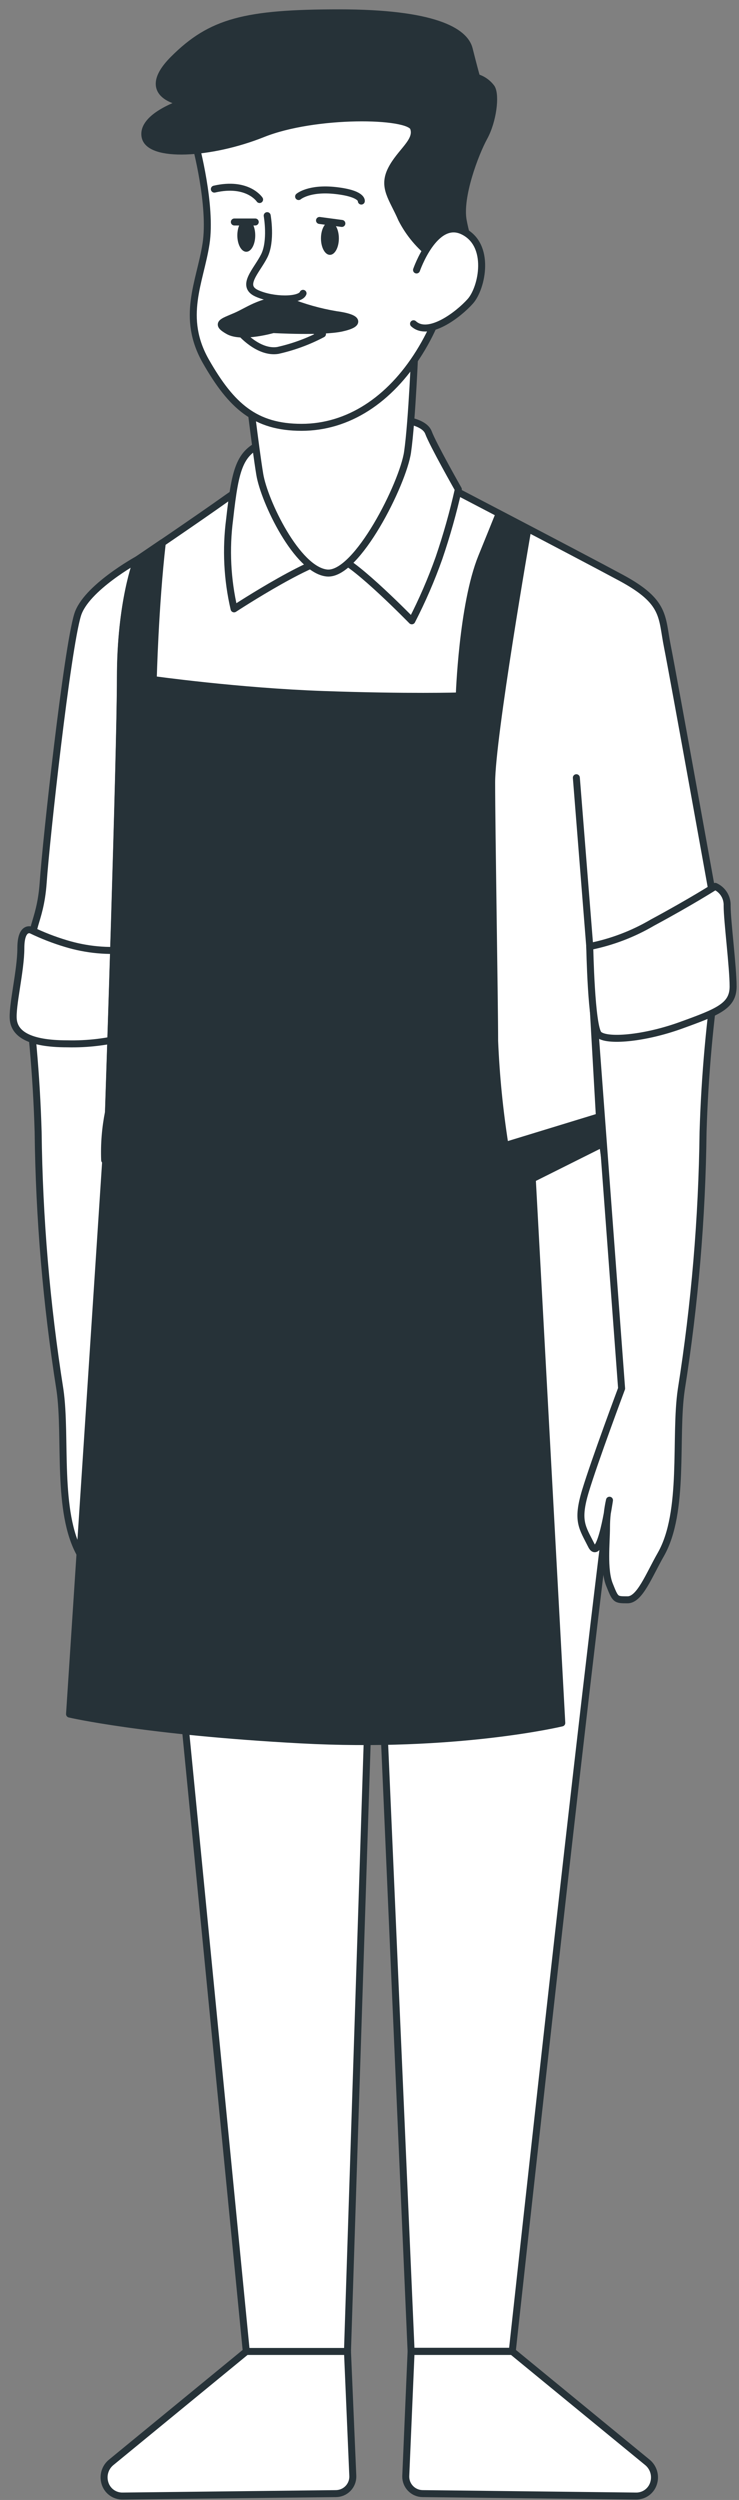
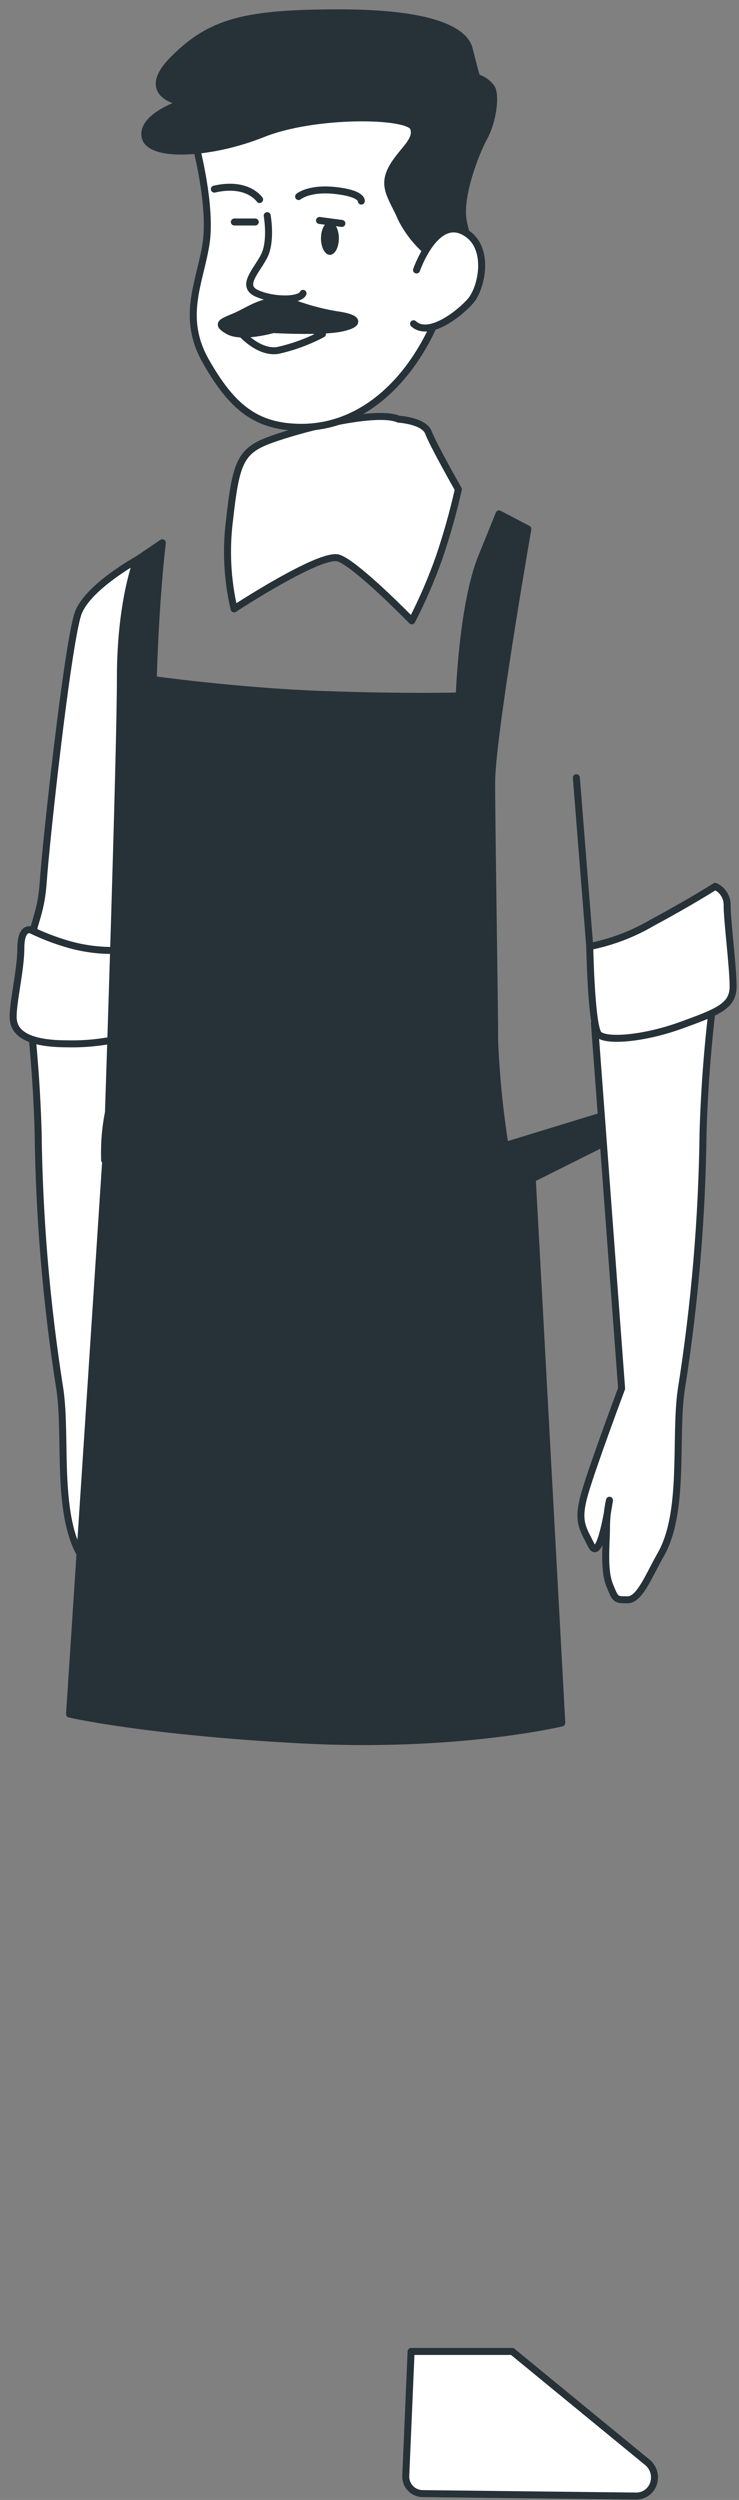
<svg xmlns="http://www.w3.org/2000/svg" width="76" height="257" viewBox="0 0 76 257" fill="none">
  <rect x="0" y="0" width="76" height="257" fill="#808080" stroke="none" />
  <g clip-path="url(#clip0_842_1758)">
-     <path d="M61.805 116.361C62.587 121.732 64.988 139.63 63.527 148.007C61.786 157.975 52.683 241.714 52.683 241.714H42.278L38.713 159.92L37.94 173.621L35.734 241.742H25.329L13.35 119.275L16.142 119.33C40.723 122.69 55.801 118.604 61.805 116.361Z" fill="white" stroke="#263238" stroke-width="0.719" stroke-linecap="round" stroke-linejoin="round" />
    <path d="M14.123 57.538C14.123 57.538 8.818 60.451 7.98 63.215C6.9 66.752 4.75 86.251 4.443 90.71C4.136 95.168 2.582 95.773 3.987 97.16C5.393 98.546 8.743 99.31 11.508 99.021C12.641 98.924 13.769 98.768 14.886 98.556L15.817 61.391L15.668 56.737L14.123 57.538Z" fill="white" stroke="#263238" stroke-width="0.719" stroke-linecap="round" stroke-linejoin="round" />
    <path d="M2.368 98.993C3.235 104.749 3.754 110.552 3.922 116.37C4.027 125.246 4.776 134.102 6.165 142.869C6.872 147.755 5.765 155.424 8.269 159.808C9.506 161.977 10.437 164.462 11.675 164.462C12.913 164.462 12.922 164.462 13.537 162.908C14.151 161.353 13.853 158.561 13.853 157.016C13.853 156.076 13.746 155.14 13.537 154.224C13.537 154.224 14.467 160.739 15.398 158.877C16.329 157.016 16.952 156.392 16.022 153.293C15.091 150.194 12.299 142.738 12.299 142.738L15.091 105.201L2.368 98.993Z" fill="white" stroke="#263238" stroke-width="0.719" stroke-linecap="round" stroke-linejoin="round" />
    <path d="M13.35 97.606C11.132 97.854 8.886 97.645 6.751 96.992C5.538 96.627 4.355 96.166 3.214 95.615C3.214 95.615 2.144 95.149 2.144 97.476C2.144 99.803 1.213 103.461 1.371 104.848C1.53 106.234 2.907 107.305 6.9 107.305C9.027 107.357 11.15 107.097 13.201 106.532L13.35 97.606Z" fill="white" stroke="#263238" stroke-width="0.719" stroke-linecap="round" stroke-linejoin="round" />
-     <path d="M60.651 97.3L61.731 116.343C61.731 116.343 62.038 116.957 56.351 118.493C54.067 118.974 51.741 119.232 49.407 119.265H34.32C29.396 119.116 24.892 118.874 22.22 118.651C15.007 118.037 11.163 114.351 11.163 114.351C11.163 114.351 12.392 77.493 12.392 69.675C12.392 61.857 14.086 57.575 14.086 57.575C14.086 57.575 20.229 53.424 23.449 51.125C26.669 48.826 34.199 46.36 37.736 47.132C39.766 47.562 41.765 48.125 43.721 48.817C43.721 48.817 59.273 56.914 63.881 59.4C68.488 61.885 68.022 63.392 68.637 66.464C69.251 69.535 73.551 93.456 73.551 93.456C73.551 93.456 68.897 96.983 65.872 97.179C62.847 97.374 60.651 97.3 60.651 97.3Z" fill="white" stroke="#263238" stroke-width="0.719" stroke-linecap="round" stroke-linejoin="round" />
    <path d="M10.874 119.265H10.763C10.7 117.617 10.832 115.968 11.154 114.35C11.154 114.35 12.382 77.493 12.382 69.675C12.382 61.856 14.076 57.575 14.076 57.575L16.692 55.797C15.938 62.368 15.761 69.861 15.761 69.861C15.761 69.861 24.519 71.089 33.268 71.397C42.017 71.704 47.23 71.545 47.23 71.545C47.23 71.545 47.537 62.182 49.528 57.268C50.338 55.267 50.925 53.833 51.325 52.828L54.285 54.383C54.154 55.146 50.562 75.79 50.562 80.443C50.562 85.097 50.869 103.172 50.869 107.016C51.017 110.595 51.372 114.163 51.93 117.701L52.339 117.645L61.461 114.853H61.526L62.093 117.506L54.741 121.182L57.775 177.12C57.775 177.12 46.932 179.726 30.886 178.86C14.839 177.995 7.152 176.208 7.152 176.208L10.874 119.265Z" fill="#263238" stroke="#263238" stroke-width="0.719" stroke-linecap="round" stroke-linejoin="round" />
    <path d="M40.993 43.093C40.993 43.093 43.609 43.242 44.065 44.471C44.521 45.699 47.136 50.306 47.136 50.306C46.6 52.695 45.935 55.053 45.144 57.371C44.359 59.581 43.426 61.736 42.352 63.821C42.352 63.821 36.665 57.985 34.822 57.371C32.98 56.756 24.072 62.592 24.072 62.592C23.369 59.573 23.215 56.452 23.616 53.378C24.231 47.849 24.687 46.472 27.339 45.392C29.992 44.312 38.536 42.013 40.993 43.093Z" fill="white" stroke="#263238" stroke-width="0.719" stroke-linecap="round" stroke-linejoin="round" />
-     <path d="M42.687 35.414C42.687 35.414 42.38 43.242 41.915 46.471C41.449 49.701 36.693 59.213 33.622 58.906C30.55 58.599 27.172 51.535 26.716 48.77C26.26 46.006 25.487 39.407 25.487 39.407C25.487 39.407 28.707 41.092 34.087 38.476C39.467 35.861 41.766 33.264 42.687 35.414Z" fill="white" stroke="#263238" stroke-width="0.719" stroke-linecap="round" stroke-linejoin="round" />
    <path d="M20.108 14.835C20.108 14.835 21.802 21.127 21.187 25.073C20.573 29.02 18.572 32.603 21.187 37.173C23.803 41.743 26.25 43.93 31.016 43.93C35.781 43.93 40.072 41.138 43.116 36.252C46.159 31.365 46.345 27.344 46.345 22.886C46.345 18.428 48.207 13.523 46.652 10.6C45.098 7.678 39.588 5.23 33.445 7.529C27.302 9.828 20.108 14.835 20.108 14.835Z" fill="white" stroke="#263238" stroke-width="0.719" stroke-linecap="round" stroke-linejoin="round" />
    <path d="M33.166 34.334C31.713 35.102 30.163 35.672 28.559 36.028C26.558 36.335 24.715 34.167 24.715 34.167C25.829 33.462 27.119 33.088 28.438 33.087C30.076 33.215 31.678 33.637 33.166 34.334Z" fill="white" stroke="#263238" stroke-width="0.719" stroke-linecap="round" stroke-linejoin="round" />
    <path d="M27.479 22.169C27.479 22.169 27.944 24.776 27.172 26.311C26.399 27.847 24.715 29.383 26.408 30.155C28.102 30.928 30.857 30.918 31.165 30.155" stroke="#263238" stroke-width="0.719" stroke-linecap="round" stroke-linejoin="round" />
    <path d="M29.629 30.956C31.212 31.595 32.86 32.06 34.544 32.343C36.852 32.65 37.159 33.273 35.158 33.72C33.157 34.167 28.093 33.879 28.093 33.879C28.093 33.879 24.873 34.809 23.486 34.027C22.099 33.245 22.872 33.097 24.259 32.492C25.646 31.887 27.172 30.649 29.629 30.956Z" fill="#263238" stroke="#263238" stroke-width="0.719" stroke-linecap="round" stroke-linejoin="round" />
    <path d="M33.929 26.2C33.42 26.2 33.008 25.442 33.008 24.506C33.008 23.57 33.42 22.812 33.929 22.812C34.438 22.812 34.85 23.57 34.85 24.506C34.85 25.442 34.438 26.2 33.929 26.2Z" fill="#263238" />
-     <path d="M25.329 25.883C24.82 25.883 24.407 25.129 24.407 24.198C24.407 23.268 24.82 22.514 25.329 22.514C25.838 22.514 26.25 23.268 26.25 24.198C26.25 25.129 25.838 25.883 25.329 25.883Z" fill="#263238" />
    <path d="M35.158 22.97L32.859 22.663" stroke="#263238" stroke-width="0.719" stroke-linecap="round" stroke-linejoin="round" />
    <path d="M26.25 22.821H24.1" stroke="#263238" stroke-width="0.719" stroke-linecap="round" stroke-linejoin="round" />
    <path d="M30.709 20.206C30.709 20.206 31.779 19.275 34.544 19.591C37.308 19.908 37.159 20.671 37.159 20.671" stroke="#263238" stroke-width="0.719" stroke-linecap="round" stroke-linejoin="round" />
    <path d="M26.697 20.513C26.697 20.513 25.469 18.651 22.044 19.442" stroke="#263238" stroke-width="0.719" stroke-linecap="round" stroke-linejoin="round" />
    <path d="M44.53 26.349C43.175 25.334 42.07 24.022 41.3 22.514C40.37 20.364 39.309 19.284 40.23 17.441C41.151 15.598 43.022 14.528 42.529 13.141C42.036 11.755 32.393 11.605 27.023 13.756C21.652 15.906 15.351 16.213 14.923 14.063C14.495 11.913 18.916 10.535 18.916 10.535C18.916 10.535 14.002 9.921 17.846 6.077C21.69 2.233 25.217 1.321 34.888 1.321C44.558 1.321 47.788 3.182 48.253 5.044C48.718 6.905 49.016 7.957 49.016 7.957C49.633 8.138 50.173 8.518 50.552 9.037C51.017 9.8 50.71 12.415 49.789 14.1C48.867 15.785 47.173 20.243 47.639 22.7C48.104 25.157 48.57 25.157 48.095 25.623C47.62 26.088 46.829 28.191 44.53 26.349Z" fill="#263238" stroke="#263238" stroke-width="0.719" stroke-linecap="round" stroke-linejoin="round" />
    <path d="M42.837 27.754C42.837 27.754 44.698 22.374 47.602 23.761C50.506 25.148 49.594 29.597 48.365 30.974C47.136 32.352 44.065 34.697 42.529 33.283" fill="white" />
    <path d="M42.837 27.754C42.837 27.754 44.698 22.374 47.602 23.761C50.506 25.148 49.594 29.597 48.365 30.974C47.136 32.352 44.065 34.697 42.529 33.283" stroke="#263238" stroke-width="0.719" stroke-linecap="round" stroke-linejoin="round" />
    <path d="M73.877 98.993C73.005 104.749 72.48 110.552 72.304 116.37C72.199 125.246 71.449 134.102 70.061 142.869C69.344 147.755 70.461 155.424 67.957 159.808C66.719 161.977 65.788 164.462 64.541 164.462C63.294 164.462 63.303 164.462 62.68 162.908C62.056 161.353 62.373 158.561 62.373 157.016C62.373 156.077 62.476 155.14 62.68 154.224C62.68 154.224 61.749 160.739 60.818 158.877C59.888 157.016 59.273 156.392 60.204 153.293C61.135 150.194 63.927 142.738 63.927 142.738L61.135 105.201L73.877 98.993Z" fill="white" stroke="#263238" stroke-width="0.719" stroke-linecap="round" stroke-linejoin="round" />
    <path d="M60.651 97.299C62.923 96.846 65.103 96.016 67.101 94.842C71.094 92.692 73.551 91.119 73.551 91.119C73.932 91.292 74.253 91.575 74.472 91.931C74.691 92.288 74.798 92.702 74.779 93.12C74.779 94.656 75.394 99.412 75.394 101.413C75.394 103.414 73.858 104.019 70.023 105.406C66.189 106.793 62.345 107.091 61.572 106.337C60.8 105.583 60.651 97.299 60.651 97.299Z" fill="white" stroke="#263238" stroke-width="0.719" stroke-linecap="round" stroke-linejoin="round" />
    <path d="M60.651 97.299L59.273 79.95" stroke="#263238" stroke-width="0.719" stroke-linecap="round" stroke-linejoin="round" />
    <path d="M41.729 254.558L42.278 241.732H52.684L66.58 253.134C66.876 253.377 67.096 253.7 67.213 254.065C67.331 254.43 67.34 254.821 67.241 255.191C67.137 255.602 66.896 255.966 66.557 256.221C66.219 256.477 65.803 256.609 65.379 256.596L43.469 256.345C43.237 256.344 43.008 256.297 42.794 256.206C42.58 256.115 42.387 255.983 42.225 255.816C42.063 255.65 41.936 255.453 41.85 255.237C41.765 255.021 41.724 254.79 41.729 254.558Z" fill="white" stroke="#263238" stroke-width="0.719" stroke-linecap="round" stroke-linejoin="round" />
-     <path d="M36.284 254.558L35.735 241.732H25.329L11.433 253.134C11.136 253.377 10.916 253.7 10.799 254.065C10.682 254.43 10.673 254.821 10.772 255.191C10.876 255.602 11.117 255.966 11.455 256.221C11.794 256.477 12.21 256.609 12.633 256.596L34.553 256.345C34.784 256.343 35.013 256.294 35.225 256.203C35.438 256.112 35.63 255.979 35.791 255.813C35.952 255.647 36.079 255.45 36.163 255.235C36.248 255.019 36.289 254.789 36.284 254.558Z" fill="white" stroke="#263238" stroke-width="0.719" stroke-linecap="round" stroke-linejoin="round" />
  </g>
  <defs>
    <clipPath id="clip0_842_1758">
      <rect width="76" height="257" fill="white" transform="matrix(-1 0 0 1 76 0)" />
    </clipPath>
  </defs>
</svg>